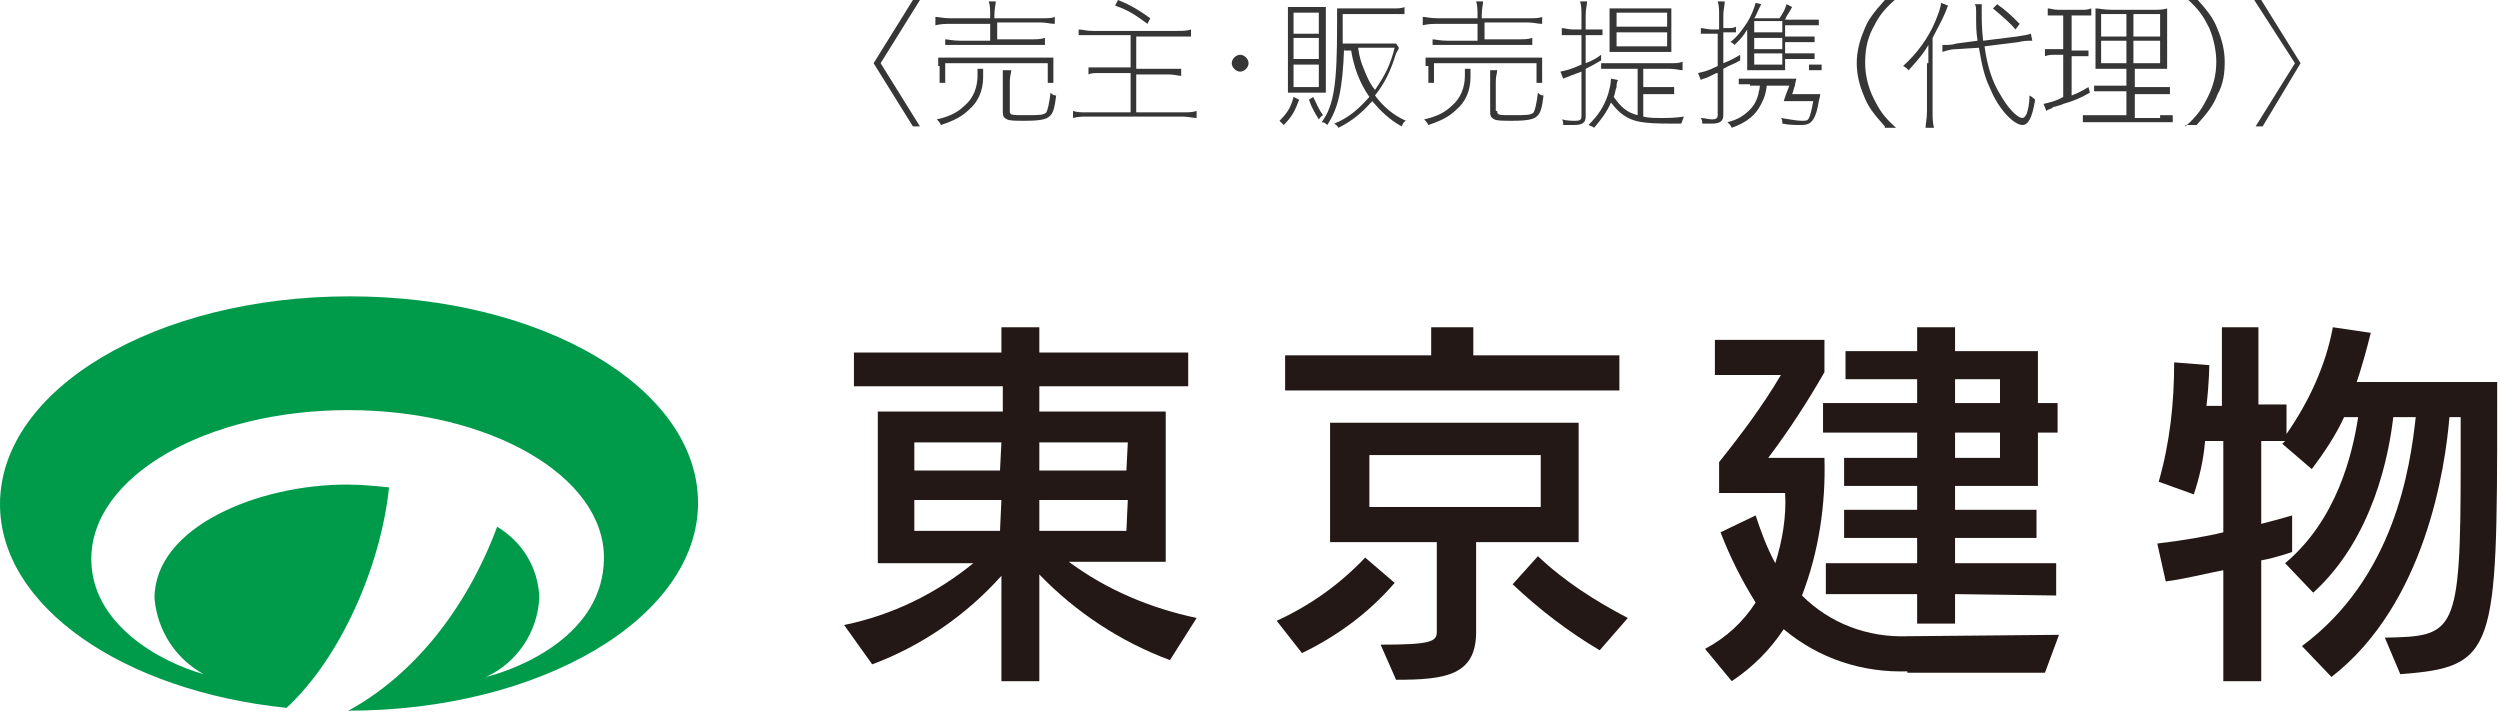
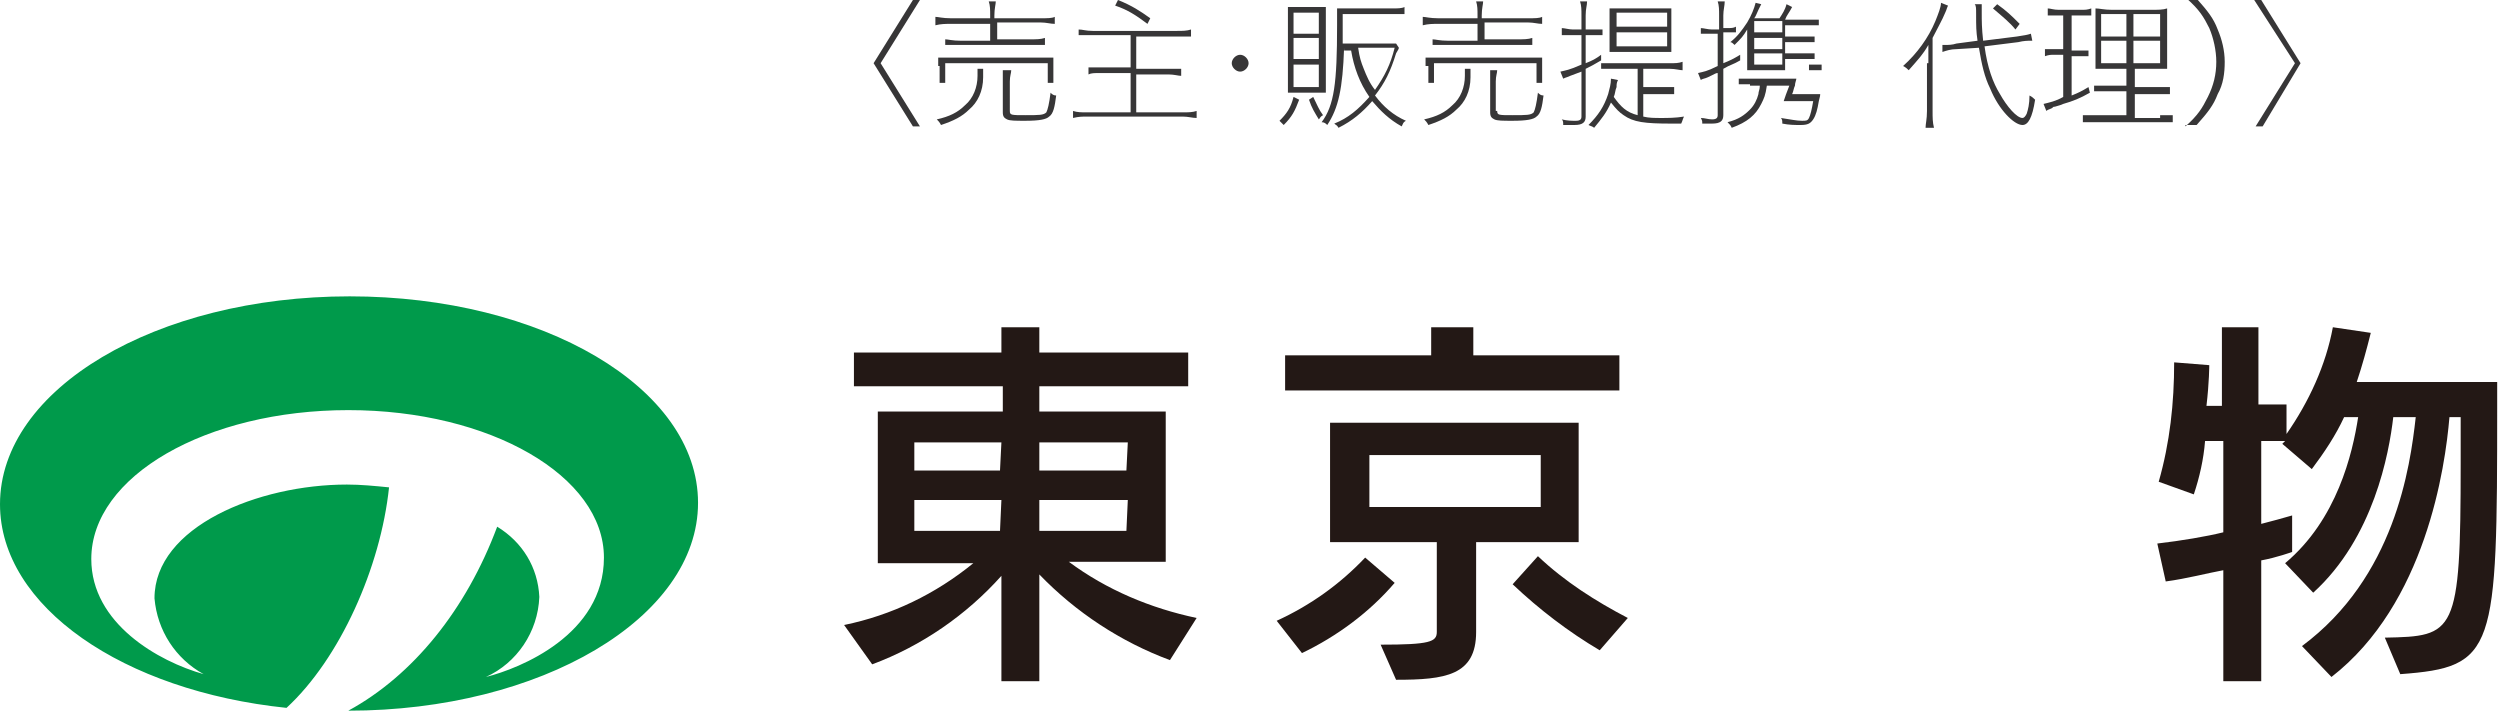
<svg xmlns="http://www.w3.org/2000/svg" version="1.1" id="_イヤー_1" x="0px" y="0px" viewBox="0 0 178 50.7" style="enable-background:new 0 0 178 50.7;" xml:space="preserve">
  <style type="text/css">
	.st0{fill:#373637;}
	.st1{fill:#009A4B;}
	.st2{fill:#231815;}
</style>
  <g>
    <g>
      <g>
        <path class="st0" d="M65.5,9H65l-2.8-4.5L65,0h0.5l-2.8,4.5L65.5,9z" />
        <path class="st0" d="M70,5c0,0.2,0,0.3,0,0.5c0,1-0.4,1.8-1,2.3c-0.5,0.5-1.1,0.8-2,1.1c-0.1-0.2-0.2-0.3-0.3-0.4     c0.9-0.2,1.5-0.5,2-1c0.6-0.5,0.9-1.3,0.9-2.1c0-0.2,0-0.3,0-0.5H70z M74.1,1.3c0.5,0,0.8,0,1-0.1v0.5c-0.3,0-0.6-0.1-1-0.1H71     v1.2h2.3c0.5,0,0.8,0,1.1-0.1v0.5c-0.3,0-0.5,0-1.1,0h-4.9c-0.5,0-0.8,0-1.1,0V2.8c0.2,0,0.5,0.1,1.1,0.1h2.1V1.7h-2.8     c-0.4,0-0.7,0-1.1,0.1V1.2c0.2,0,0.5,0.1,1.1,0.1h2.8V1.1c0-0.4,0-0.7-0.1-1h0.5c0,0.2-0.1,0.5-0.1,1v0.2H74.1z M66.8,4.7     c0-0.3,0-0.4,0-0.6c0.3,0,0.6,0,1,0H74c0.4,0,0.6,0,1,0c0,0.2,0,0.4,0,0.6v0.5c0,0.3,0,0.5,0,0.7h-0.4V4.5h-7.3v1.4h-0.4     c0-0.2,0-0.4,0-0.7V4.7z M71.9,7.9c0,0.3,0.1,0.3,1.1,0.3c1,0,1.3,0,1.5-0.2c0.1-0.2,0.2-0.6,0.3-1.4c0.1,0.1,0.2,0.2,0.4,0.2     c-0.1,0.8-0.2,1.3-0.5,1.5c-0.2,0.2-0.7,0.3-1.7,0.3c-0.7,0-1.1,0-1.3-0.1c-0.2-0.1-0.3-0.2-0.3-0.5V5.8c0-0.4,0-0.6,0-0.8H72     c0,0.2-0.1,0.4-0.1,0.8V7.9z" />
        <path class="st0" d="M84.2,8c0.4,0,0.7,0,1-0.1v0.5c-0.3,0-0.6-0.1-1-0.1h-6.8c-0.3,0-0.6,0-1,0.1V7.9C76.7,8,77,8,77.4,8h3.1     V5.2h-2.1c-0.5,0-0.7,0-0.9,0.1V4.8c0.2,0,0.5,0,0.9,0h2.1V2.5h-2.7c-0.5,0-0.7,0-1,0V2.1c0.3,0,0.5,0.1,1,0.1h6     c0.4,0,0.7,0,1-0.1v0.5c-0.2,0-0.5,0-1,0h-2.9v2.3h2.3c0.5,0,0.7,0,0.9,0v0.5c-0.2,0-0.5-0.1-0.9-0.1h-2.3V8H84.2z M79.6,0     c1,0.4,1.6,0.8,2.3,1.3l-0.2,0.4c-0.8-0.6-1.4-1-2.3-1.3L79.6,0z" />
        <path class="st0" d="M88.9,4.5c0,0.3-0.3,0.6-0.6,0.6c-0.3,0-0.6-0.3-0.6-0.6c0-0.3,0.3-0.6,0.6-0.6C88.6,3.9,88.9,4.2,88.9,4.5z     " />
        <path class="st0" d="M92.5,7.1c-0.3,0.8-0.5,1.2-1.1,1.8c-0.1-0.1-0.2-0.2-0.3-0.3c0.5-0.5,0.8-0.9,1-1.7L92.5,7.1z M91.7,1.4     c0-0.4,0-0.7,0-0.9c0.2,0,0.5,0,0.9,0h0.9c0.5,0,0.7,0,0.9,0c0,0.2,0,0.3,0,0.9v4.3c0,0.4,0,0.7,0,0.9c-0.2,0-0.5,0-0.9,0h-1     c-0.5,0-0.7,0-0.8,0c0-0.2,0-0.5,0-0.9V1.4z M92.1,2.4h1.8V0.9h-1.8V2.4z M92.1,4.2h1.8V2.7h-1.8V4.2z M92.1,6.2h1.8V4.6h-1.8     V6.2z M93.5,6.9c0.3,0.6,0.4,0.9,0.7,1.3C94,8.3,94,8.4,93.9,8.5c-0.3-0.5-0.5-0.8-0.7-1.4L93.5,6.9z M95.7,3.4     c-0.1,2.9-0.4,4.3-1.2,5.5c-0.1-0.1-0.2-0.2-0.4-0.2c0.9-1.2,1.1-2.8,1.1-6.9c0-0.6,0-0.9,0-1.2c0.3,0,0.6,0,1,0h2.9     c0.4,0,0.7,0,0.9-0.1v0.5c-0.2,0-0.5,0-0.9,0h-3.5v0.7l0,1.4h3c0.4,0,0.7,0,0.8,0l0.2,0.3c0,0.1-0.1,0.2-0.2,0.4     c-0.4,1.3-0.8,2.1-1.5,3c0.6,0.8,1.3,1.4,2.2,1.8c-0.2,0.1-0.2,0.2-0.3,0.4c-0.9-0.5-1.5-1.1-2.1-1.8c-0.7,0.8-1.4,1.4-2.4,1.9     c-0.1-0.2-0.2-0.2-0.3-0.3c1-0.4,1.7-1,2.5-1.9c-0.7-1-1.1-2.1-1.3-3.3H95.7z M96.7,3.4c0.1,0.7,0.2,1,0.4,1.5     c0.2,0.5,0.4,1,0.8,1.5c0.7-1,1.1-1.8,1.4-3H96.7z" />
        <path class="st0" d="M104.7,5c0,0.2,0,0.3,0,0.5c0,1-0.4,1.8-1,2.3c-0.5,0.5-1.1,0.8-2,1.1c-0.1-0.2-0.2-0.3-0.3-0.4     c0.9-0.2,1.5-0.5,2-1c0.6-0.5,0.9-1.3,0.9-2.1c0-0.2,0-0.3,0-0.5H104.7z M108.8,1.3c0.5,0,0.8,0,1-0.1v0.5c-0.3,0-0.6-0.1-1-0.1     h-3.1v1.2h2.3c0.5,0,0.8,0,1.1-0.1v0.5c-0.3,0-0.5,0-1.1,0h-4.9c-0.5,0-0.8,0-1.1,0V2.8c0.2,0,0.5,0.1,1.1,0.1h2.1V1.7h-2.8     c-0.4,0-0.7,0-1.1,0.1V1.2c0.2,0,0.5,0.1,1.1,0.1h2.8V1.1c0-0.4,0-0.7-0.1-1h0.5c0,0.2-0.1,0.5-0.1,1v0.2H108.8z M101.5,4.7     c0-0.3,0-0.4,0-0.6c0.3,0,0.6,0,1,0h6.3c0.4,0,0.6,0,1,0c0,0.2,0,0.4,0,0.6v0.5c0,0.3,0,0.5,0,0.7h-0.4V4.5h-7.3v1.4h-0.4     c0-0.2,0-0.4,0-0.7V4.7z M106.6,7.9c0,0.3,0.1,0.3,1.1,0.3c1,0,1.3,0,1.5-0.2c0.1-0.2,0.2-0.6,0.3-1.4c0.1,0.1,0.2,0.2,0.4,0.2     c-0.1,0.8-0.2,1.3-0.5,1.5c-0.2,0.2-0.7,0.3-1.7,0.3c-0.7,0-1.1,0-1.3-0.1c-0.2-0.1-0.3-0.2-0.3-0.5V5.8c0-0.4,0-0.6,0-0.8h0.5     c0,0.2-0.1,0.4-0.1,0.8V7.9z" />
        <path class="st0" d="M111.9,2.5c-0.2,0-0.5,0-0.7,0V2c0.2,0,0.5,0.1,0.8,0.1h0.6v-1c0-0.4,0-0.7-0.1-1h0.5c0,0.3-0.1,0.5-0.1,1v1     h0.5c0.4,0,0.6,0,0.7,0v0.4c-0.2,0-0.4,0-0.7,0h-0.5v2c0.5-0.2,0.7-0.3,1.1-0.6v0.4c-0.5,0.3-0.7,0.4-1.1,0.6v3.4     c0,0.4-0.2,0.6-0.8,0.6c-0.3,0-0.5,0-0.8,0c0-0.2,0-0.3-0.1-0.4c0.4,0.1,0.7,0.1,1,0.1c0.3,0,0.4-0.1,0.4-0.3V5.1     c-0.3,0.1-0.5,0.2-0.8,0.3c-0.2,0.1-0.3,0.1-0.5,0.2l-0.2-0.5c0.4-0.1,0.6-0.1,1.5-0.5V2.5H111.9z M116.7,4.9h-1.9     c-0.4,0-0.6,0-0.8,0V4.5c0.3,0,0.5,0,0.8,0h4.1c0.4,0,0.6,0,0.9-0.1V5c-0.2,0-0.5-0.1-0.9-0.1h-1.9v1.3h1.3c0.4,0,0.6,0,0.9,0     v0.5c-0.2,0-0.5,0-0.9,0h-1.3v1.6c0.4,0.1,0.8,0.1,1.3,0.1c0.4,0,1,0,1.6-0.1c-0.1,0.2-0.1,0.3-0.2,0.5c-0.6,0-0.6,0-0.7,0     c-1.9,0-2.7-0.1-3.4-0.6c-0.3-0.2-0.5-0.4-0.9-0.9c-0.3,0.7-0.7,1.2-1.2,1.8c-0.1-0.1-0.2-0.1-0.4-0.2c0.7-0.7,1.1-1.3,1.4-2.2     c0.1-0.4,0.2-0.7,0.2-1.1l0.5,0.1c-0.1,0.2-0.1,0.3-0.1,0.5c-0.1,0.2-0.1,0.5-0.2,0.7c0.5,0.7,0.9,1.1,1.7,1.3V4.9z M118.1,0.6     c0.4,0,0.7,0,0.9,0c0,0.2,0,0.4,0,0.7v1.6c0,0.3,0,0.5,0,0.8c-0.2,0-0.5,0-0.9,0h-2.6c-0.4,0-0.7,0-0.9,0c0-0.3,0-0.5,0-0.9V1.5     c0-0.4,0-0.7,0-0.9c0.3,0,0.5,0,0.9,0H118.1z M115.1,1.9h3.6v-1h-3.6V1.9z M115.1,3.3h3.6v-1h-3.6V3.3z" />
        <path class="st0" d="M121.8,2.4c-0.3,0-0.5,0-0.7,0V2c0.2,0,0.5,0.1,0.8,0.1h0.5V1.1c0-0.4,0-0.7-0.1-1h0.5c0,0.3-0.1,0.6-0.1,1     V2h0.2c0.4,0,0.5,0,0.7-0.1v0.4c-0.2,0-0.4,0-0.7,0h-0.2v2.2c0.5-0.2,0.7-0.3,1.2-0.6l0,0.4c-0.5,0.3-0.7,0.3-1.2,0.6v3.3     c0,0.4-0.2,0.6-0.8,0.6c-0.2,0-0.4,0-0.7,0c0-0.2,0-0.2-0.1-0.4c0.3,0,0.5,0.1,0.8,0.1c0.3,0,0.4-0.1,0.4-0.3V5.2     c-0.1,0-0.1,0-0.7,0.3c-0.2,0.1-0.4,0.1-0.5,0.2l-0.2-0.5c0.4-0.1,0.6-0.1,1.4-0.5V2.4H121.8z M124.6,6c-0.4,0-0.6,0-0.8,0V5.6     c0.2,0,0.4,0,0.8,0h2.4c0.4,0,0.7,0,0.9,0c0,0.1-0.1,0.3-0.1,0.5c-0.1,0.2-0.1,0.4-0.2,0.6h1.1c0.5,0,0.7,0,0.9,0     c0,0.1,0,0.1-0.1,0.5c-0.1,0.6-0.2,1-0.4,1.3c-0.2,0.3-0.4,0.4-0.9,0.4c-0.4,0-0.8,0-1.3-0.1c0-0.2,0-0.3-0.1-0.4     c0.7,0.1,1.1,0.2,1.5,0.2c0.3,0,0.4,0,0.5-0.2c0.1-0.2,0.2-0.6,0.3-1.2h-1.2c-0.4,0-0.7,0-0.9,0c0.1-0.3,0.2-0.6,0.4-1.1h-1.6     c-0.1,0.7-0.2,0.9-0.4,1.3c-0.4,0.8-1,1.3-2.1,1.7c-0.1-0.2-0.1-0.2-0.3-0.4c0.8-0.2,1.2-0.5,1.6-0.9c0.3-0.3,0.5-0.7,0.6-1.1     c0-0.2,0.1-0.3,0.1-0.6H124.6z M128.8,4.6c0.5,0,0.7,0,0.9,0V5c-0.3,0-0.6,0-0.9,0H125c-0.1,0-0.3,0-0.6,0c0-0.2,0-0.3,0-0.7V3.1     c0-0.3,0-0.3,0-1c-0.3,0.5-0.4,0.6-0.9,1.1c-0.1-0.1-0.2-0.2-0.3-0.2c0.5-0.4,0.8-0.8,1.2-1.4c0.3-0.5,0.5-1,0.6-1.4l0.4,0.1     c0,0,0,0-0.2,0.4c-0.1,0.2-0.2,0.5-0.3,0.6h1.8c0.2-0.3,0.4-0.6,0.5-1l0.4,0.2c-0.2,0.4-0.4,0.6-0.5,0.9h1.5c0.5,0,0.7,0,0.9,0     v0.4c-0.3,0-0.5,0-0.9,0h-1.5v0.8h1.1c0.5,0,0.8,0,1,0v0.4c-0.2,0-0.5,0-1,0h-1.1v0.8h1.1c0.5,0,0.8,0,1,0v0.4c-0.2,0-0.5,0-1,0     h-1.1v0.8H128.8z M126.9,1.5h-2v0.8h2V1.5z M126.9,2.7h-2v0.8h2V2.7z M126.9,3.8h-2v0.8h2V3.8z" />
-         <path class="st0" d="M134.2,9c-0.8-0.9-1.2-1.4-1.5-2.2c-0.3-0.7-0.5-1.5-0.5-2.3s0.2-1.6,0.5-2.3c0.3-0.8,0.7-1.3,1.5-2.2h0.7     c-0.9,0.8-1.2,1.3-1.6,2.1c-0.4,0.8-0.5,1.6-0.5,2.4s0.2,1.7,0.6,2.5c0.4,0.8,0.7,1.3,1.6,2.1H134.2z" />
        <path class="st0" d="M137.3,4.5c0-0.5,0-0.8,0-1.3c-0.4,0.7-0.7,1-1.4,1.8c-0.1-0.1-0.2-0.2-0.4-0.3c1-0.9,1.8-2,2.3-3.2     c0.2-0.5,0.4-1,0.4-1.3l0.5,0.2c-0.1,0.2-0.1,0.3-0.2,0.5c-0.2,0.5-0.6,1.2-0.9,1.8v5.2c0,0.5,0,0.8,0.1,1.2h-0.6     c0-0.3,0.1-0.6,0.1-1.2V4.5z M139.3,3.5c-0.4,0-0.7,0.1-1,0.2l0-0.5c0.1,0,0.1,0,0.2,0c0.2,0,0.5,0,0.8-0.1l1.5-0.2     c-0.1-0.7-0.1-1-0.1-1.9c0-0.4,0-0.6-0.1-0.7l0.5,0c0,0.2,0,0.4,0,0.6c0,0.6,0,1.1,0.1,2l2.4-0.3c0.6-0.1,0.7-0.1,1-0.2l0.1,0.5     c0,0-0.1,0-0.1,0c-0.2,0-0.5,0-0.9,0.1l-2.4,0.3c0.2,1.5,0.6,2.6,1.1,3.4c0.5,0.9,1.2,1.7,1.6,1.7c0.1,0,0.2-0.1,0.3-0.3     c0.1-0.3,0.2-0.7,0.2-1.3c0.2,0.1,0.3,0.2,0.4,0.3c-0.2,1.3-0.5,1.8-0.9,1.8c-0.6,0-1.7-1.1-2.3-2.6c-0.4-0.8-0.6-1.7-0.8-2.9     L139.3,3.5z M143.5,2.1c-0.4-0.5-0.9-0.9-1.6-1.5l0.3-0.3c0.7,0.5,1,0.8,1.6,1.4L143.5,2.1z" />
        <path class="st0" d="M146.6,1.1c-0.4,0-0.6,0-0.8,0V0.6c0.2,0,0.4,0.1,0.8,0.1h1.5c0.4,0,0.5,0,0.8-0.1v0.5c-0.2,0-0.4,0-0.8,0     h-0.6v2.5h0.5c0.3,0,0.4,0,0.7,0V4c-0.2,0-0.4,0-0.7,0h-0.5v2.8c0.5-0.2,0.7-0.3,1.2-0.6l0.1,0.4c-0.7,0.4-1.2,0.6-1.9,0.8     c-0.2,0.1-0.3,0.1-0.6,0.2c-0.1,0-0.1,0-0.2,0.1c-0.2,0.1-0.3,0.1-0.4,0.2l-0.2-0.5c0.4-0.1,0.9-0.2,1.4-0.5v-3h-0.6     c-0.3,0-0.4,0-0.7,0.1V3.5c0.2,0,0.4,0,0.7,0h0.6V1.1H146.6z M153.8,8.2c0.5,0,0.7,0,0.9,0v0.5c-0.3,0-0.5,0-0.9,0h-4.6     c-0.4,0-0.7,0-0.9,0V8.2c0.2,0,0.5,0,0.9,0h2.2V6.5h-1.4c-0.4,0-0.7,0-0.9,0V6.1c0.2,0,0.5,0,0.9,0h1.4V4.9h-1c-0.6,0-1,0-1.2,0     c0-0.3,0-0.5,0-1.1v-2c0-0.6,0-0.9,0-1.2c0.3,0,0.6,0.1,1.2,0.1h2.6c0.7,0,1,0,1.3-0.1c0,0.3,0,0.6,0,1.2v1.9c0,0.6,0,1,0,1.2     c-0.3,0-0.7,0-1.2,0h-1.1v1.3h1.6c0.5,0,0.7,0,0.9,0v0.5c-0.3,0-0.5,0-0.9,0h-1.6v1.7H153.8z M149.6,1v1.6h1.8V1H149.6z      M149.6,2.9v1.6h1.8V2.9H149.6z M151.9,2.6h1.9V1h-1.9V2.6z M151.9,4.5h1.9V2.9h-1.9V4.5z" />
        <path class="st0" d="M155.6,9c0.9-0.8,1.2-1.3,1.6-2.1s0.6-1.6,0.6-2.5c0-0.8-0.2-1.7-0.5-2.4c-0.4-0.8-0.7-1.3-1.6-2.1h0.7     c0.8,0.9,1.2,1.4,1.5,2.2c0.3,0.7,0.5,1.5,0.5,2.3c0,0.8-0.1,1.6-0.5,2.3c-0.3,0.8-0.7,1.3-1.5,2.2H155.6z" />
        <path class="st0" d="M160.5,0h0.5l2.8,4.5L161.1,9h-0.5l2.8-4.5L160.5,0z" />
      </g>
    </g>
    <g>
      <path class="st1" d="M24.9,21.1C11.1,21.1,0,27.7,0,35.9c0,7.3,8.8,13.3,20.4,14.5c3.8-3.5,6.7-10,7.3-15.7c-1-0.1-2-0.2-3-0.2    c-6.3,0-13.7,3-13.7,8.1c0.2,2.3,1.5,4.3,3.5,5.4c-3.2-0.9-8-3.6-8-8.2c0-5.9,8.2-10.6,18.3-10.6S43,33.9,43,39.7    c0,5.5-6,7.9-8.4,8.5c2.2-1,3.7-3.2,3.8-5.7c-0.1-2.1-1.2-3.9-3-5c-2.2,5.9-6,10.6-10.6,13.1l0,0c13.7,0,24.9-6.6,24.9-14.8    S38.6,21.1,24.9,21.1z" />
      <path class="st2" d="M83.3,47c-3.5-1.3-6.7-3.4-9.3-6.1v7.6h-2.7V41c-2.5,2.8-5.7,5-9.2,6.3l-2-2.8c3.4-0.7,6.5-2.2,9.2-4.4h-6.8    V29.3h8.9v-1.8H60.8v-2.4h10.5v-1.8H74v1.8h10.6v2.4H74v1.8h9v10.7h-6.9c2.7,2,5.8,3.3,9.1,4L83.3,47z M71.3,31.5h-6.2v2h6.1    L71.3,31.5z M71.3,35.6h-6.2v2.2h6.1L71.3,35.6z M80.3,31.5H74v2h6.2L80.3,31.5z M80.3,35.6H74v2.2h6.2L80.3,35.6z" />
      <path class="st2" d="M90.9,44.2c2.4-1.1,4.5-2.6,6.3-4.5l2.1,1.8c-1.8,2.1-4.1,3.8-6.6,5L90.9,44.2z M91.5,27.8v-2.5h10.4v-2h3v2    h10.4v2.5H91.5z M105.1,38.6V45c0,3.1-2.2,3.4-5.7,3.4l-1.1-2.5c3.5,0,4-0.2,4-0.9v-6.4h-7.6v-8.5h17.7v8.5L105.1,38.6L105.1,38.6    z M109.7,32.4H97.5v3.7h12.2V32.4z M113.9,46.3c-2.2-1.3-4.3-2.9-6.2-4.7l1.8-2c1.9,1.8,4.1,3.2,6.4,4.4L113.9,46.3z" />
-       <path class="st2" d="M135.8,47.8c-3.2,0.1-6.3-0.9-8.8-3c-1,1.5-2.2,2.7-3.7,3.7l-1.9-2.3c1.5-0.8,2.7-1.9,3.6-3.3    c-1-1.6-1.8-3.2-2.5-5l2.5-1.2c0.4,1.2,0.8,2.3,1.4,3.4c0.5-1.6,0.8-3.3,0.7-5h-4.7v-2.2c1.6-2,3.1-4,4.4-6.2h-4.7v-2.5h7.8v2.3    c-1.2,2.1-2.5,4.1-4,6.1h4c0.1,3.3-0.4,6.7-1.6,9.8c2,2,4.7,3,7.5,2.9l10.8-0.1l-1,2.7H135.8z M139.2,42.3v2.1h-2.7v-2.1H130v-2.2    h6.5v-1.8h-5.2v-2h5.2v-1.7h-5.2v-2h5.2v-1.8h-6.7v-2.1h6.7V27h-5.1v-2h5.1v-1.7h2.7V25h5.9v3.7h1.4v2.1h-1.4v3.8h-5.9v1.7h5.8v2    h-5.8v1.8h7.2v2.3L139.2,42.3L139.2,42.3z M142.4,27h-3.2v1.7h3.2V27z M142.4,30.8h-3.2v1.8h3.2V30.8z" />
      <path class="st2" d="M169.8,45.4c5-0.1,5.4-0.2,5.4-12.4v-3.3h-0.8c-0.3,3.6-1.7,13.3-8.4,18.5l-2.1-2.2    c6.6-4.9,7.7-12.7,8.1-16.3h-1.6c-0.3,2.6-1.4,8.6-5.7,12.5l-2-2.1c3.7-3.1,4.8-7.8,5.2-10.4h-1c-0.6,1.3-1.4,2.5-2.3,3.7    l-2.1-1.8l0.2-0.2H161v5.9c0.8-0.2,1.5-0.4,2.2-0.6v2.6c0,0-1.1,0.4-2.2,0.6v8.6h-2.7v-7.9c-1.1,0.2-2.6,0.6-4.1,0.8l-0.6-2.7    c1.7-0.2,3.5-0.5,4.7-0.8v-6.5H157c-0.1,1.3-0.4,2.6-0.8,3.8l-2.5-0.9c0.8-2.8,1.1-5.6,1.1-8.5l0,0l2.5,0.2c0,0,0,1.2-0.2,2.9h1.1    v-5.6h2.6v5.5h2v2.1c1.6-2.3,2.8-4.9,3.3-7.6l2.7,0.4c-0.3,1.2-0.6,2.3-1,3.5h10v1.7c0,17.5-0.1,18.6-6.9,19.1L169.8,45.4z" />
    </g>
  </g>
</svg>